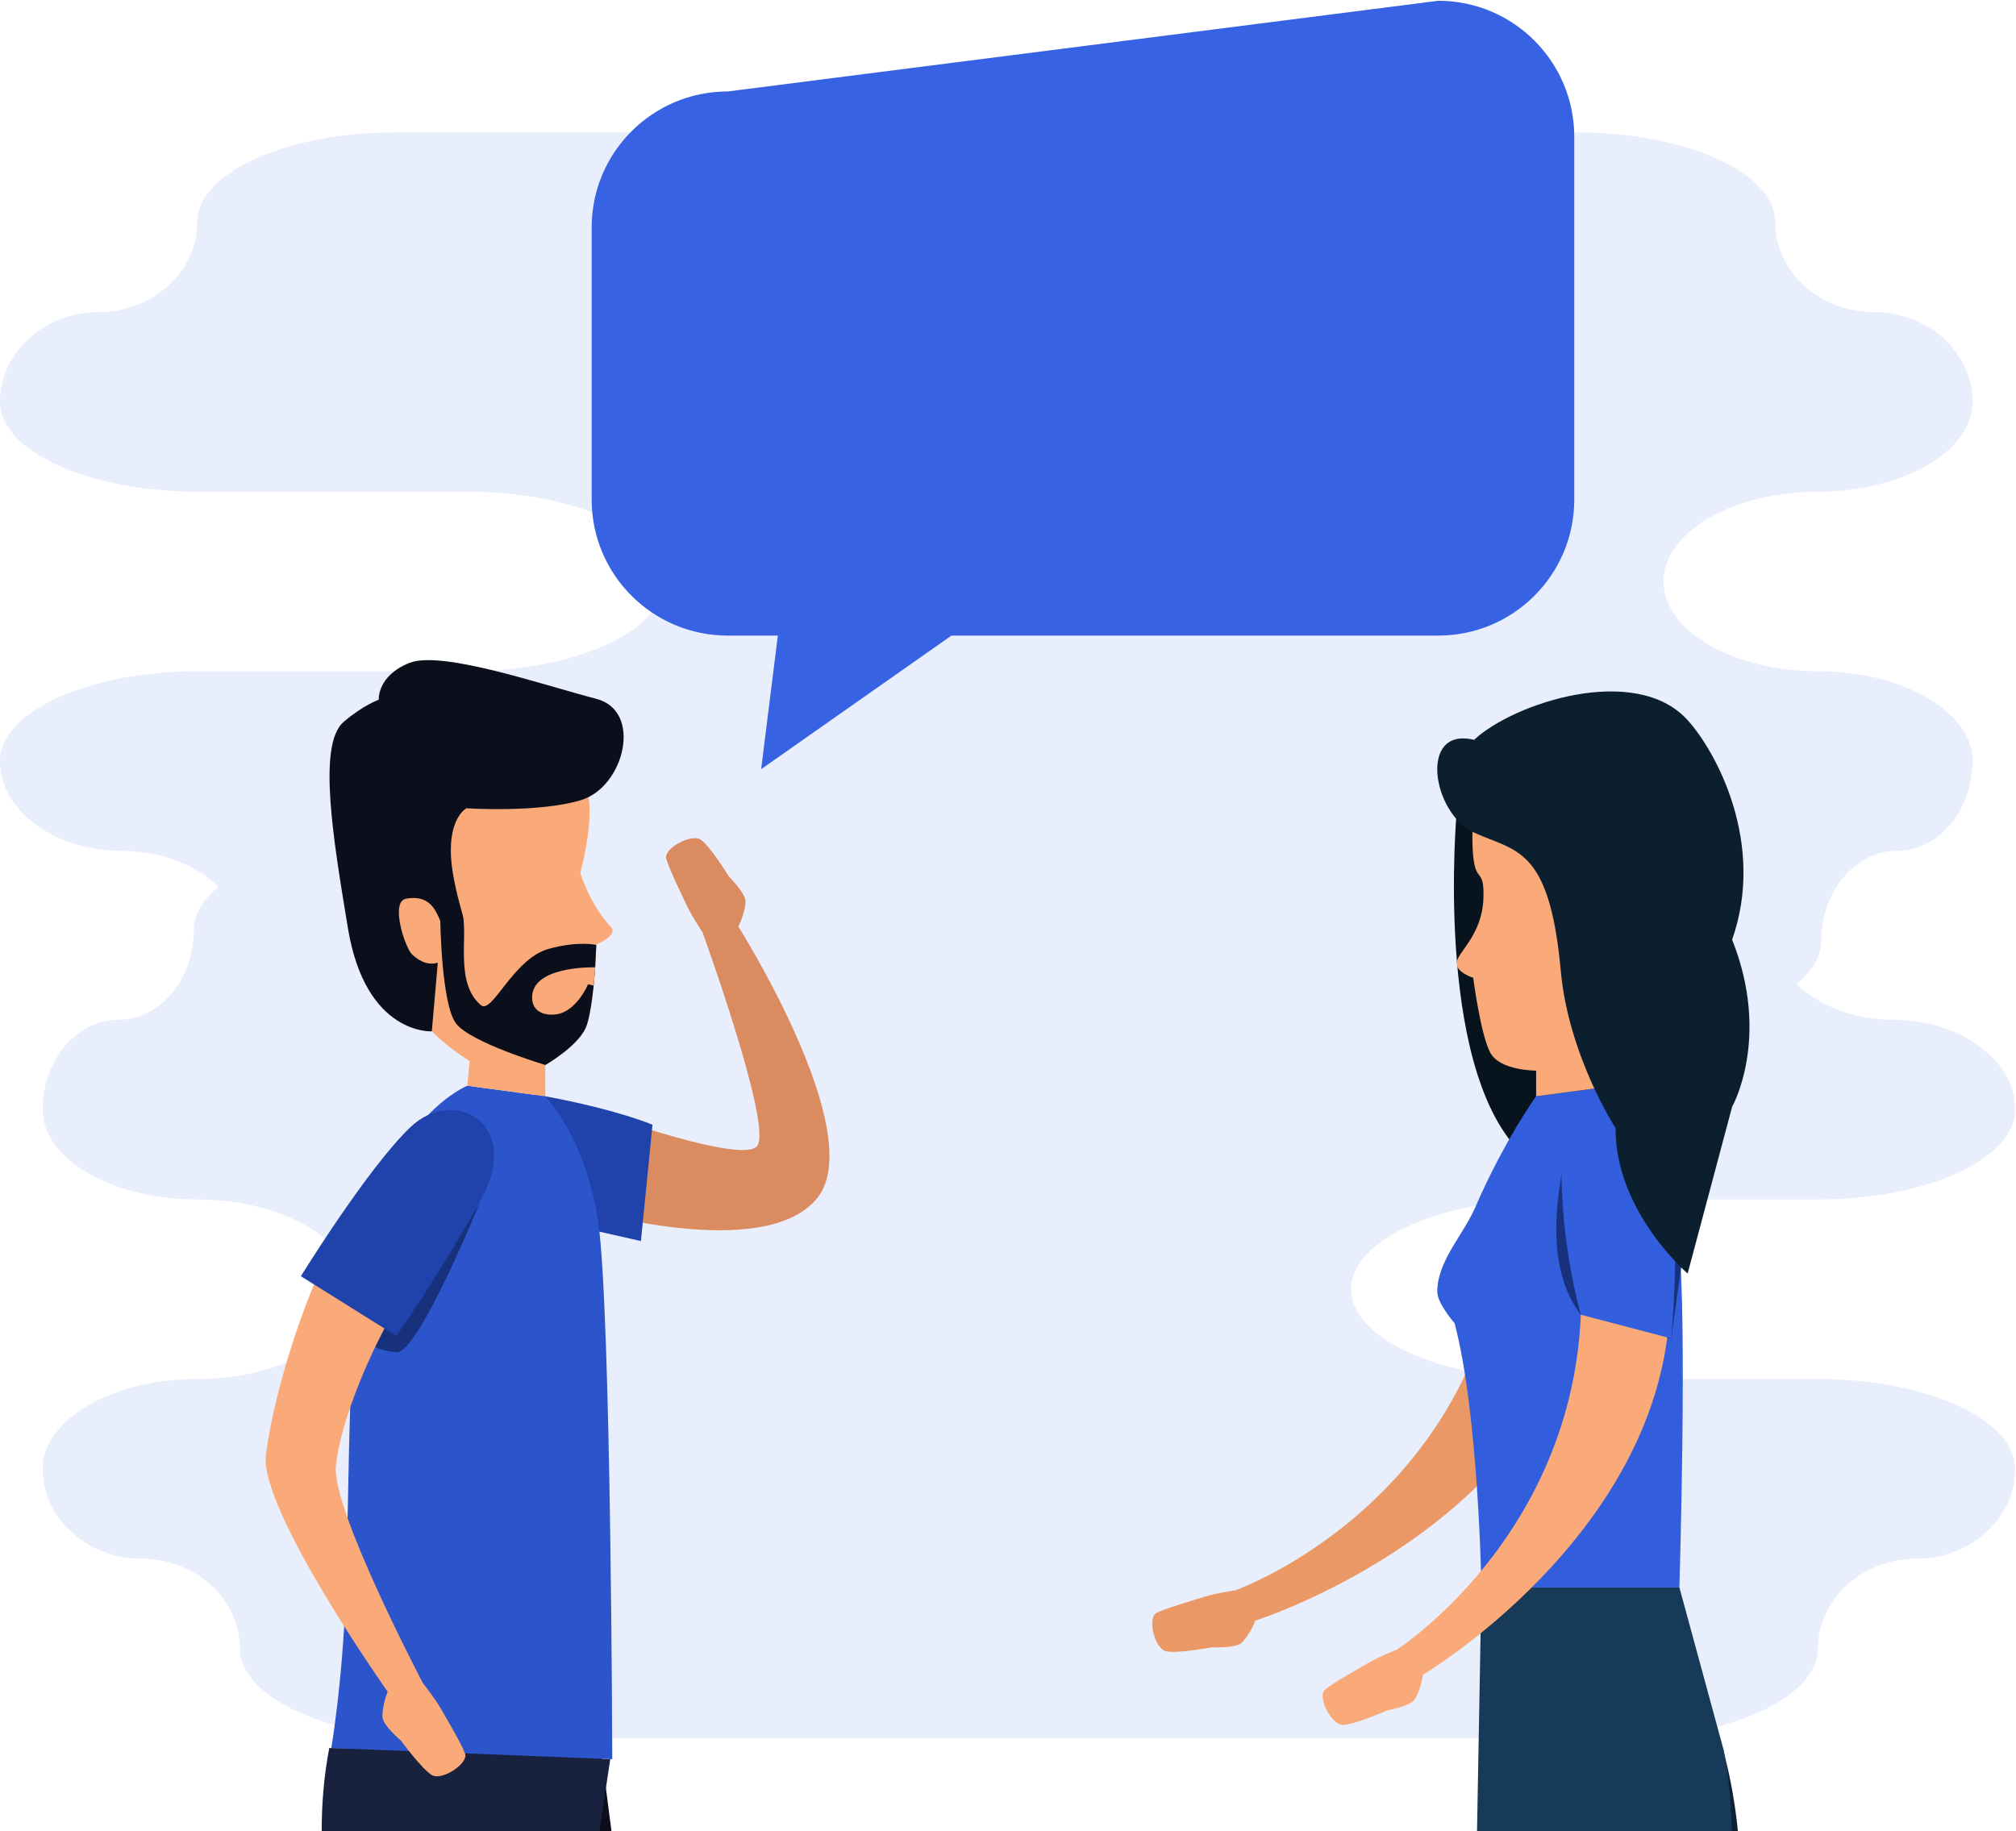
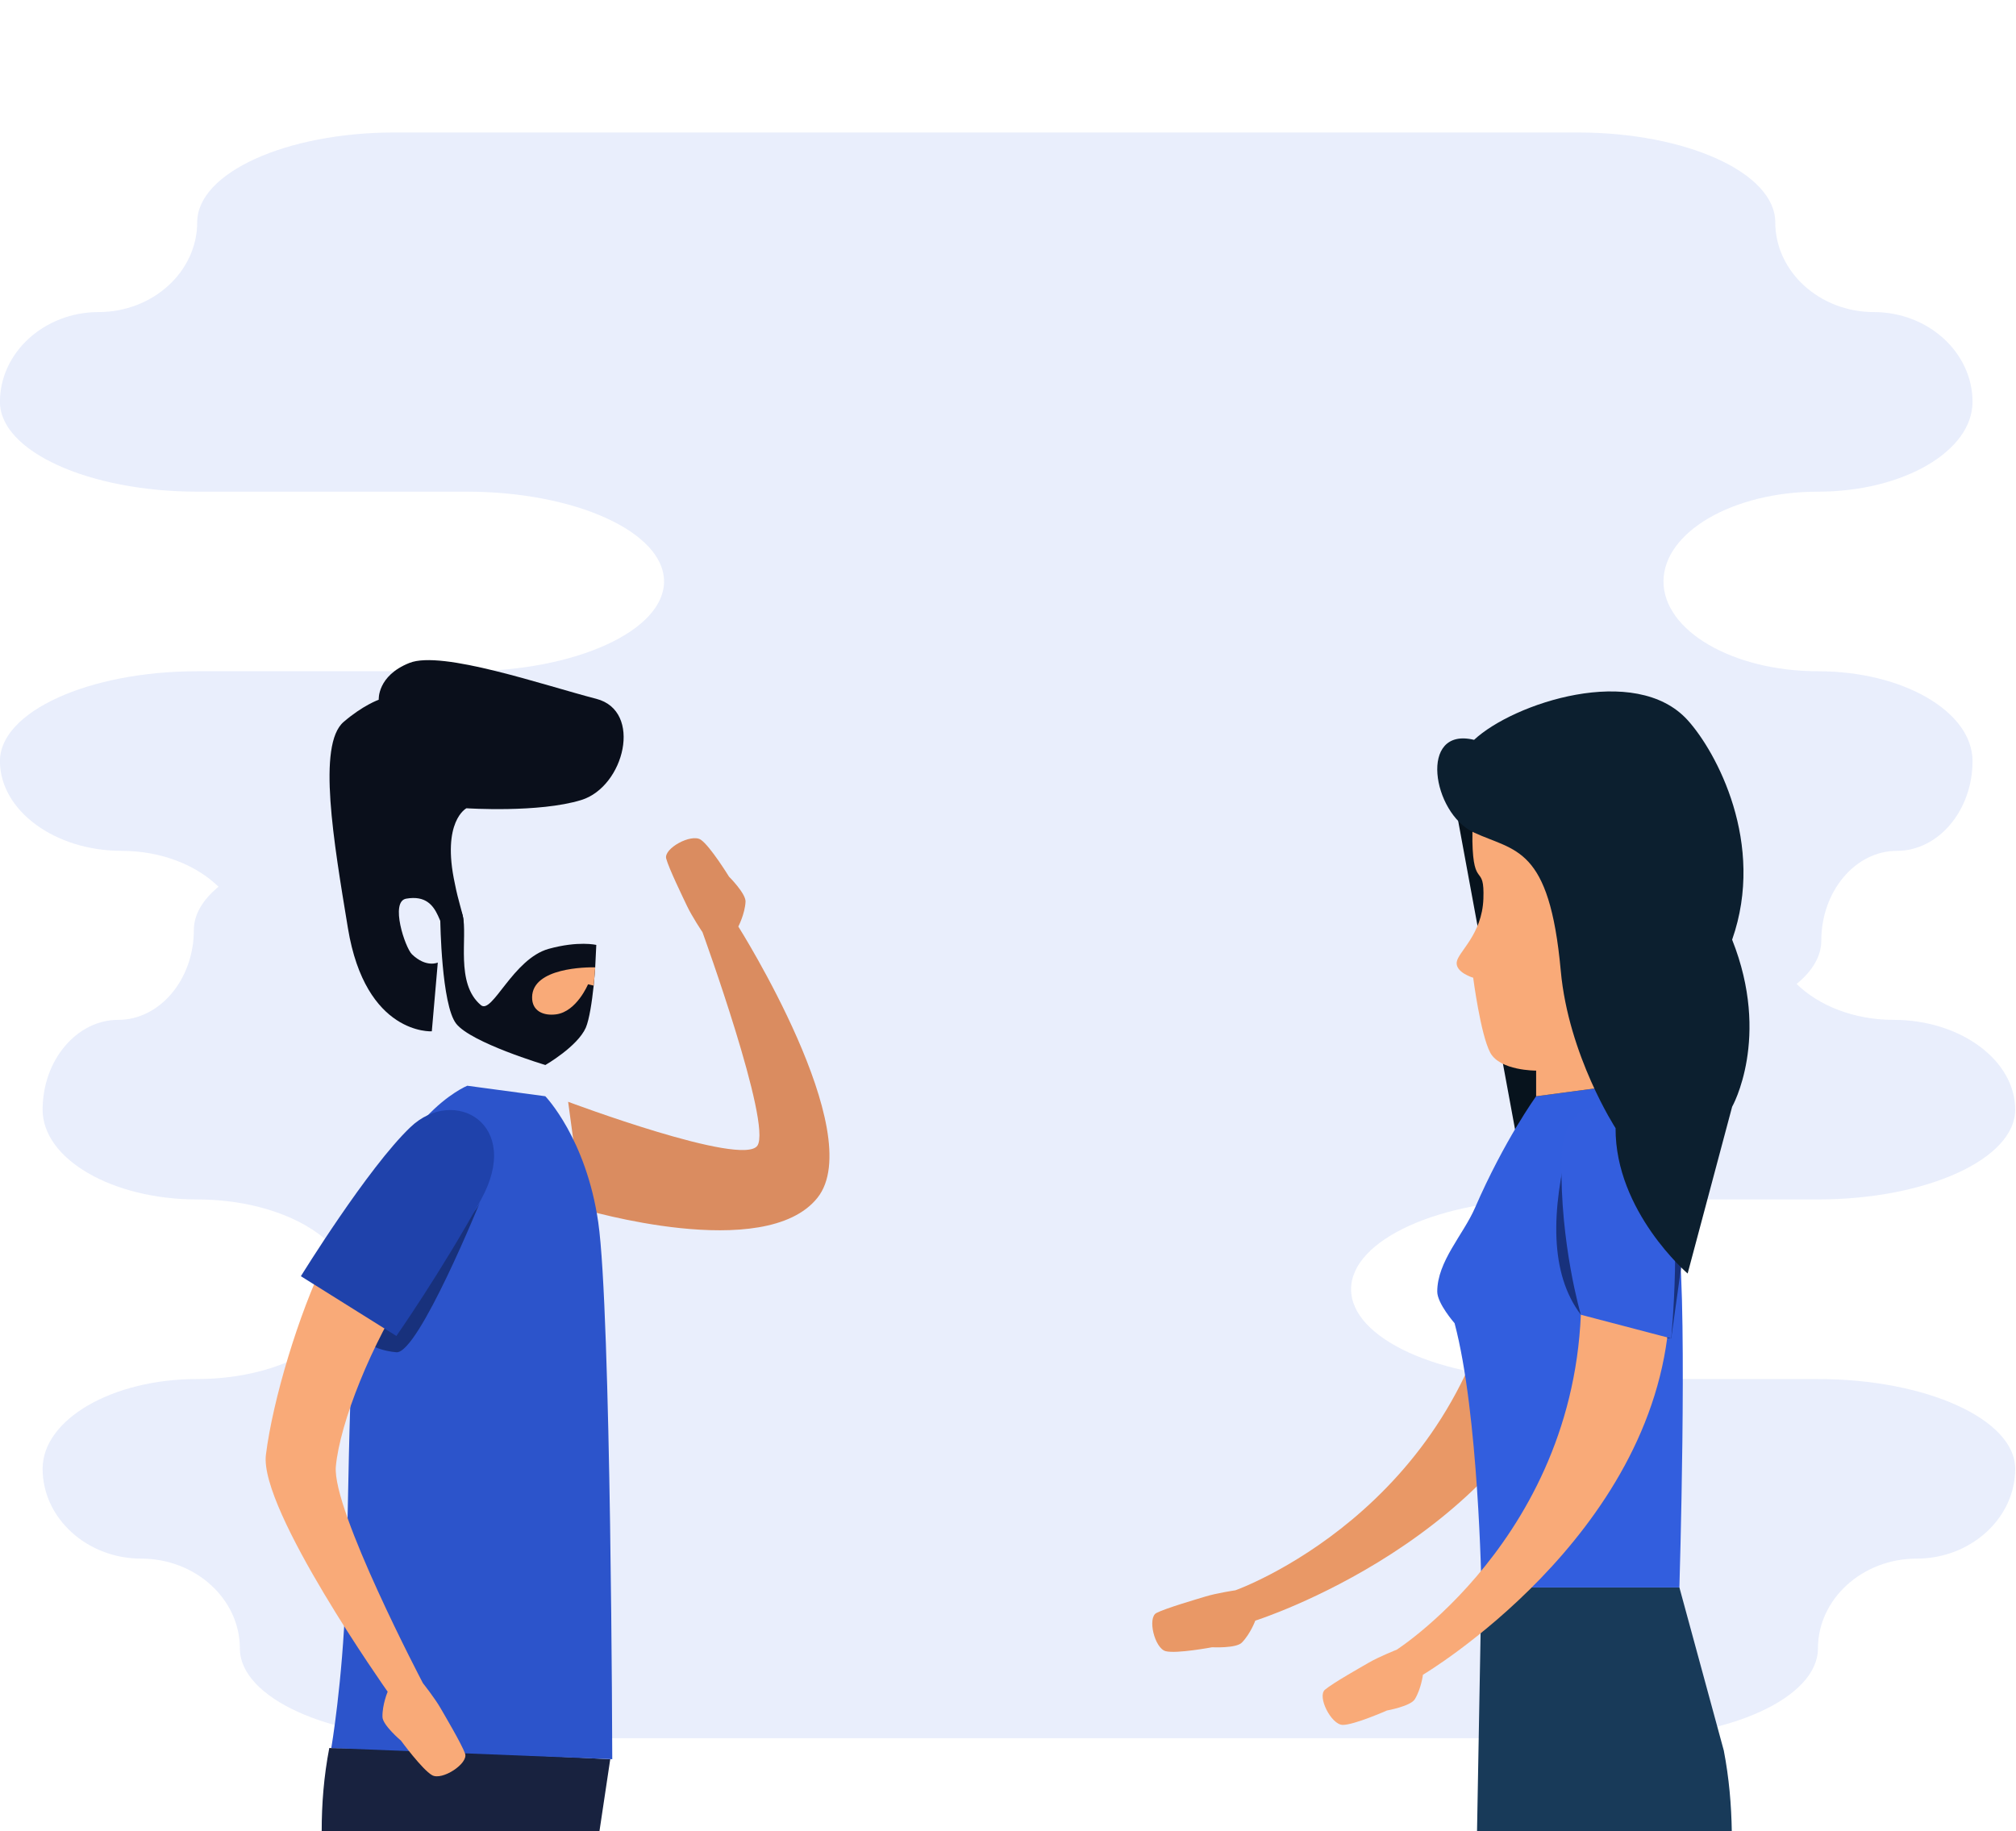
<svg xmlns="http://www.w3.org/2000/svg" viewBox="51.514 97.579 381.985 347.062" width="381.985px" height="347.062px" preserveAspectRatio="none">
  <g transform="matrix(1.04, 0, 0, -1.04, 21.323, 495.57)" id="g10" style="">
    <g transform="scale(0.1)" id="g12">
      <path id="path16" style="fill-opacity: 1; fill-rule: nonzero; stroke: none; fill: rgba(54, 98, 227, 0.106);" d="m 3602.16,1313.92 h -490.71 c -197.79,0 -359.61,73.64 -359.61,163.63 0,90 161.82,163.62 359.61,163.62 h 490.71 c 197.79,0 359.61,73.64 359.61,163.63 0,90 -99.73,163.63 -221.62,163.63 -72.01,0 -136.08,25.81 -176.62,65.41 28.61,23.44 44.98,50.36 44.98,78.94 0,90 61.99,163.63 137.76,163.63 75.77,0 137.76,73.63 137.76,163.63 0,89.99 -126.68,163.63 -281.51,163.63 -154.84,0 -281.51,73.62 -281.51,163.62 0,90 126.67,163.63 281.51,163.63 154.83,0 281.51,73.63 281.51,163.62 0,89.99 -80.86,163.62 -179.69,163.62 -98.83,0 -179.69,73.64 -179.69,163.63 0,90 -161.82,163.64 -359.61,163.64 H 1009.19 c -197.784,0 -359.612,-73.64 -359.612,-163.64 0,-89.99 -80.863,-163.63 -179.691,-163.63 -98.828,0 -179.692,-73.63 -179.692,-163.62 0,-89.99 161.825,-163.62 359.61,-163.62 h 490.715 c 197.79,0 359.61,-73.63 359.61,-163.63 0,-90 -161.82,-163.62 -359.61,-163.62 H 649.805 c -197.785,0 -359.61,-73.64 -359.61,-163.63 0,-90 99.731,-163.63 221.621,-163.63 72.008,0 136.082,-25.81 176.629,-65.4 -28.609,-23.45 -44.976,-50.37 -44.976,-78.95 0,-90 -62,-163.63 -137.77,-163.63 -75.765,0 -137.761,-73.63 -137.761,-163.63 0,-89.99 126.675,-163.63 281.511,-163.63 154.836,0 281.52,-73.62 281.52,-163.62 0,-89.99 -126.684,-163.63 -281.52,-163.63 -154.836,0 -281.511,-73.63 -281.511,-163.62 0,-90 80.863,-163.632 179.695,-163.632 98.828,0 179.691,-73.629 179.691,-163.629 0,-89.988 161.817,-163.621 359.606,-163.621 h 2155.85 c 197.79,0 359.61,73.633 359.61,163.621 0,90 80.86,163.629 179.69,163.629 98.83,0 179.69,73.632 179.69,163.632 0,89.99 -161.82,163.62 -359.61,163.62" />
      <path id="path18" style="fill:#e39b6f;fill-opacity:1;fill-rule:nonzero;stroke:none" d="m 3421.75,489.531 c 3.07,50.059 0.83,100.707 -9.04,151.989 -113.76,0 -408.98,-12.93 -408.98,-12.93 0,0 -0.15,-55.262 -0.32,-139.059 h 418.34" />
      <path id="path20" style="fill:#f9aa78;fill-opacity:1;fill-rule:nonzero;stroke:none" d="m 3429.5,489.531 c -1.79,50.059 -6.92,100.707 -16.79,151.989 -113.76,0 -250.55,-12.93 -250.55,-12.93 0,0 -0.14,-55.262 -0.31,-139.059 h 267.65" />
-       <path id="path22" style="fill:#07131d;fill-opacity:1;fill-rule:nonzero;stroke:none" d="m 3057.69,1730.13 c 154.68,-160.18 270.82,-13.21 270.82,-13.21 v 650.67 l -384.37,-21.47 c 0,0 -41.15,-455.79 113.55,-615.99" />
+       <path id="path22" style="fill:#07131d;fill-opacity:1;fill-rule:nonzero;stroke:none" d="m 3057.69,1730.13 c 154.68,-160.18 270.82,-13.21 270.82,-13.21 v 650.67 l -384.37,-21.47 " />
      <path id="path24" style="fill:#e99866;fill-opacity:1;fill-rule:nonzero;stroke:none" d="m 3025.16,1529.75 c -78.48,-457.39 -484.1,-600.789 -484.1,-600.789 0,0 -34.12,-5.012 -55.23,-11.539 -14.55,-4.473 -71.41,-20.942 -88.48,-29.703 -17.12,-8.66 -3.41,-64.75 16.84,-69.739 20.04,-4.949 84.46,7.192 84.46,7.192 0,0 43.76,-2.254 54.17,8.488 15.66,15.988 24.49,40.012 24.49,40.012 0,0 467.82,147.968 585.49,533.088 40.48,134.05 -125.54,264.64 -137.64,122.99" />
      <path id="path26" style="fill:#c8c7c7;fill-opacity:1;fill-rule:nonzero;stroke:none" d="m 3157.12,1367.64 c 0,0 69.95,206.16 63.8,313.45 -6.31,109.69 -145.88,200.99 -184.57,48.12 -37.36,-147.6 -29.73,-282.14 -29.73,-282.14 l 150.5,-79.43" />
-       <path id="path28" style="fill:#0d2133;fill-opacity:1;fill-rule:nonzero;stroke:none" d="m 3456.62,489.531 c -9.55,94.321 -31.38,186.25 -72.88,270.149 -109.68,-30.25 -337.27,-118.16 -337.27,-118.16 l 25.48,-151.989 h 384.67" />
      <path id="path30" style="fill:#183a59;fill-opacity:1;fill-rule:nonzero;stroke:none" d="m 3445.44,489.531 c -0.79,48.481 -4.96,97.52 -14.55,147.328 -36.41,134.082 -80.92,297.282 -80.92,297.282 h -360.68 l -8.01,-444.61 h 464.16" />
      <path id="path32" style="fill-opacity: 1; fill-rule: nonzero; stroke: none; fill: rgb(50, 94, 222);" d="m 2989.29,934.141 c 0,0 -4.99,316.249 -48.9,481.499 0,0 -31.63,36.01 -31.58,57.63 0.09,55.17 47.46,103.56 68.8,152.67 53.65,123.53 111.37,203.26 111.37,203.26 l 141.65,18.81 c 0,0 87.4,-25.35 117.69,-279.71 16.67,-140.12 1.65,-634.159 1.65,-634.159 h -360.68" />
      <path id="path34" style="fill:#f9aa78;fill-opacity:1;fill-rule:nonzero;stroke:none" d="m 3088.98,1829.2 141.65,18.81 -5.28,48.8 c 0,0 74.45,15.42 99.32,80.35 26.99,70.4 35.1,206.77 39.94,288.84 6.06,103.32 -61,192.45 -61,192.45 l -295.95,-32.76 c 0,0 -36.56,-43.17 -34.81,-131.7 1.74,-88.54 22.39,-39.06 20.04,-104.79 -2.33,-65.75 -46.4,-96.95 -48.63,-115.76 -2.22,-18.77 30.05,-28.28 30.05,-28.28 0,0 13.33,-103.05 30.99,-136.37 17.69,-33.32 83.68,-32.88 83.68,-32.88 v -46.71" />
      <path id="path36" style="fill-opacity: 1; fill-rule: nonzero; stroke: none; fill: rgb(24, 49, 124);" d="m 3335.03,1387.92 21.15,151.32 c 0,0 -154.29,199.38 -206.6,212.04 -33.82,-131.56 -35.94,-245.08 20.87,-320.2 69.88,-41.81 164.58,-43.16 164.58,-43.16" />
      <path id="path38" style="fill:#f9aa78;fill-opacity:1;fill-rule:nonzero;stroke:none" d="m 3169.67,1515.76 c 27.56,-463.29 -334.84,-695.119 -334.84,-695.119 0,0 -32.08,-12.629 -51.18,-23.789 -13.11,-7.653 -64.74,-36.622 -79.39,-49.024 -14.63,-12.387 11.39,-63.879 32.29,-64.148 20.68,-0.219 80.59,26.23 80.59,26.23 0,0 43.13,7.762 50.85,20.59 11.59,19.129 14.75,44.539 14.75,44.539 0,0 421.91,250.461 448.88,652.251 8.97,139.74 -182.41,229.19 -161.95,88.47" />
      <path id="path40" style="fill-opacity: 1; fill-rule: nonzero; stroke: none; fill: rgb(51, 94, 222);" d="m 3335.03,1387.92 c 0,0 21.25,216.65 -9.18,319.68 -31.09,105.42 -187.76,162.62 -190.65,4.96 -2.83,-152.22 35.25,-281.48 35.25,-281.48 l 164.58,-43.16" />
      <path id="path42" style="fill:#0c1f2f;fill-opacity:1;fill-rule:nonzero;stroke:none" d="m 3364.99,2514.58 c 52.2,-57.62 142.61,-224.81 81.06,-400.06 71.19,-178.92 0,-304.44 0,-304.44 l -81.06,-303.88 c 0,0 -132.03,112.97 -131.28,264.84 0,0 -85.82,132.12 -99.86,286.77 -20.72,227.9 -83,217.01 -158.64,252.18 -75.61,35.17 -100.85,193.44 0.7,168.67 71.34,66.75 294.17,140.62 389.08,35.92" />
      <path id="path44" style="fill:#da8c60;fill-opacity:1;fill-rule:nonzero;stroke:none" d="m 1325.37,1819.13 c 0,0 317.96,-119.31 344.81,-79.94 26.87,39.37 -100.03,389 -100.03,388.98 0,0 -19.24,28.62 -28.62,48.64 -6.45,13.75 -32.48,66.96 -37.47,85.45 -5.01,18.5 45.67,46.11 63.01,34.43 17.1,-11.55 51.41,-67.33 51.41,-67.33 0,0 31.06,-30.92 30.12,-45.86 -1.3,-22.34 -13.14,-45.04 -13.14,-45.04 0,0 238,-376.77 144.14,-494.27 -95.77,-119.95 -427.71,-20.56 -427.71,-20.56 l -26.52,195.5" />
-       <path id="path46" style="fill-opacity: 1; fill-rule: nonzero; stroke: none; fill: rgb(31, 66, 171);" d="m 1457.99,1565.33 -213.45,48.39 c 0,0 -115.78,244.49 39.24,215.51 134.17,-25.1 195.27,-52.01 195.27,-52.01 l -21.06,-211.89" />
-       <path id="path48" style="fill:#0a0f1b;fill-opacity:1;fill-rule:nonzero;stroke:none" d="m 1404.42,489.531 -19.16,147.848 c 0,0 -363.12,3.961 -476.713,-2.231 -6.727,-49.199 -4.949,-97.726 3.125,-145.617 h 492.748" />
      <path id="path50" style="fill:#18223f;fill-opacity:1;fill-rule:nonzero;stroke:none" d="m 1382.37,489.531 19.73,131.61 c 0,0 -398.12,20.398 -511.881,20.398 -9.867,-51.289 -13.895,-101.937 -13.824,-152.008 h 505.975" />
      <path id="path52" style="fill-opacity: 1; fill-rule: nonzero; stroke: none; fill: rgb(44, 84, 203);" d="m 893.895,641.539 511.885,-20.398 c 0,0 -2.07,816.639 -25.54,978.389 -22.2,153.12 -96.46,229.7 -96.46,229.7 l -142.14,19.15 c 0,0 -138.84,-56.21 -188.792,-294.17 -28.996,-138.1 -25.391,-423.32 -33.043,-638.401 -5.563,-155.489 -25.91,-274.27 -25.91,-274.27" />
-       <path id="path54" style="fill:#f9aa78;fill-opacity:1;fill-rule:nonzero;stroke:none" d="m 1283.78,1829.23 -142.14,19.15 4.31,44.98 c 0,0 -79.58,47.29 -110.88,109.4 -33.92,67.3 -55.679,202.18 -68.726,283.37 -16.418,102.2 80.786,201.57 80.786,201.57 l 258.32,-6.84 c 0,0 43.33,-19.28 57.13,-106.73 8.51,-53.85 -15.09,-137.74 -15.09,-137.74 0,0 16.79,-57.04 56.41,-99.63 12.88,-13.84 -27.04,-31.14 -27.04,-31.14 0,0 -4.15,-116.95 -19.32,-151.26 -15.12,-34.34 -73.81,-68.11 -73.81,-68.11 l 0.05,-57.02" />
      <path id="path56" style="fill:#0a0f1b;fill-opacity:1;fill-rule:nonzero;stroke:none" d="m 1376.67,2104.95 c 0,-2.39 -0.8,-19.03 -1.98,-40.84 -0.8,-10.29 -1.6,-21.79 -2.78,-33.29 -3.18,-30.11 -7.94,-61.42 -14.27,-76.51 -15.07,-34.45 -73.72,-68.16 -73.72,-68.16 0,0 -135.17,40.43 -162.51,75.32 -26.97,34.48 -28.92,187.45 -28.92,187.45 0,0 30.9,47.58 40.81,9.54 9.52,-38.06 -14.27,-123.67 33.28,-163.31 20.64,-17.04 58.27,84.41 123.27,102.65 54.69,15.05 86.82,7.15 86.82,7.15" />
      <path id="path58" style="fill:#f9aa78;fill-opacity:1;fill-rule:nonzero;stroke:none" d="m 1374.69,2064.11 c -0.8,-10.29 -1.6,-21.79 -2.78,-33.29 l -10.32,2.39 c 0,0 -20.6,-49.57 -57.86,-54.71 -23.39,-3.17 -44.4,5.95 -44,31.33 0.8,53.89 99.48,54.69 114.96,54.28" />
      <path id="path60" style="fill:#0a0f1b;fill-opacity:1;fill-rule:nonzero;stroke:none" d="m 1036.31,2618.86 c -59.083,-23.37 -56.001,-67.09 -56.001,-67.09 0,0 -28.829,-10.13 -64.086,-40.56 -48.141,-41.58 -18.157,-217.27 7.937,-375.62 32.242,-195.63 152.85,-188.05 152.85,-188.05 l 10.91,125.31 c 0,0 -20.92,-9.93 -46.92,14.85 -12.74,12.14 -40.53,96.38 -10.69,101.56 71.36,12.4 54.43,-74.27 86.17,-61.63 31.78,12.65 14.87,25.63 2.55,88.88 -24.78,113.95 21.06,137.48 21.06,137.48 0,0 132.2,-8.75 209.26,15.03 78.52,24.21 112.58,162.35 27.32,184.41 -95.79,24.76 -281.26,88.86 -340.36,65.43" />
      <path id="path62" style="fill-opacity: 1; fill-rule: nonzero; stroke: none; fill: rgb(24, 49, 124);" d="m 1166.77,1641.02 c 0,0 -114.25,-281.8 -154.31,-278.31 -94.772,8.23 -118.565,103.91 -118.565,103.91 95.949,62.28 115.265,140.72 176.875,173.28 66.94,-82.67 96,1.12 96,1.12" />
      <path id="path64" style="fill:#f9aa78;fill-opacity:1;fill-rule:nonzero;stroke:none" d="m 1038.65,1487.73 c -71.791,-109.03 -129.212,-254 -136.462,-333.12 -7.254,-79.12 158.622,-394.93 158.642,-394.911 0,0 21.53,-26.98 32.5,-46.16 7.52,-13.18 37.78,-64.078 44.28,-82.117 6.51,-18.031 -41.78,-49.66 -60.01,-39.442 -17.99,10.098 -56.71,62.942 -56.71,62.942 0,0 -33.468,28.277 -33.777,43.238 -0.492,22.371 9.469,45.981 9.469,45.981 0,0 -234.273,331.459 -221.816,431.689 12.461,100.22 59.964,257.57 108.269,356.11 62.016,125.54 243.555,67.46 155.615,-44.21" />
      <path id="path66" style="fill-opacity: 1; fill-rule: nonzero; stroke: none; fill: rgb(31, 66, 171);" d="m 838.477,1501.31 c 0,0 121.836,197.55 199.653,271.66 79.56,75.8 204.83,6.1 128.64,-131.95 -73.6,-133.28 -154.31,-248.61 -154.31,-248.61 l -173.983,108.9" />
-       <path id="path68" style="fill-opacity: 1; fill-rule: nonzero; stroke: none; fill: rgb(54, 98, 227);" d="M 2910.59,3825.43 1616.13,3660.17 c -136.91,0 -247.88,-110.97 -247.88,-247.86 v -495.78 c 0,-136.88 110.97,-247.86 247.88,-247.86 h 91.32 l -30.43,-243.43 346.71,243.43 h 886.86 c 136.91,0 247.86,110.98 247.86,247.86 v 661.02 c 0,136.9 -110.95,247.88 -247.86,247.88" />
    </g>
  </g>
</svg>